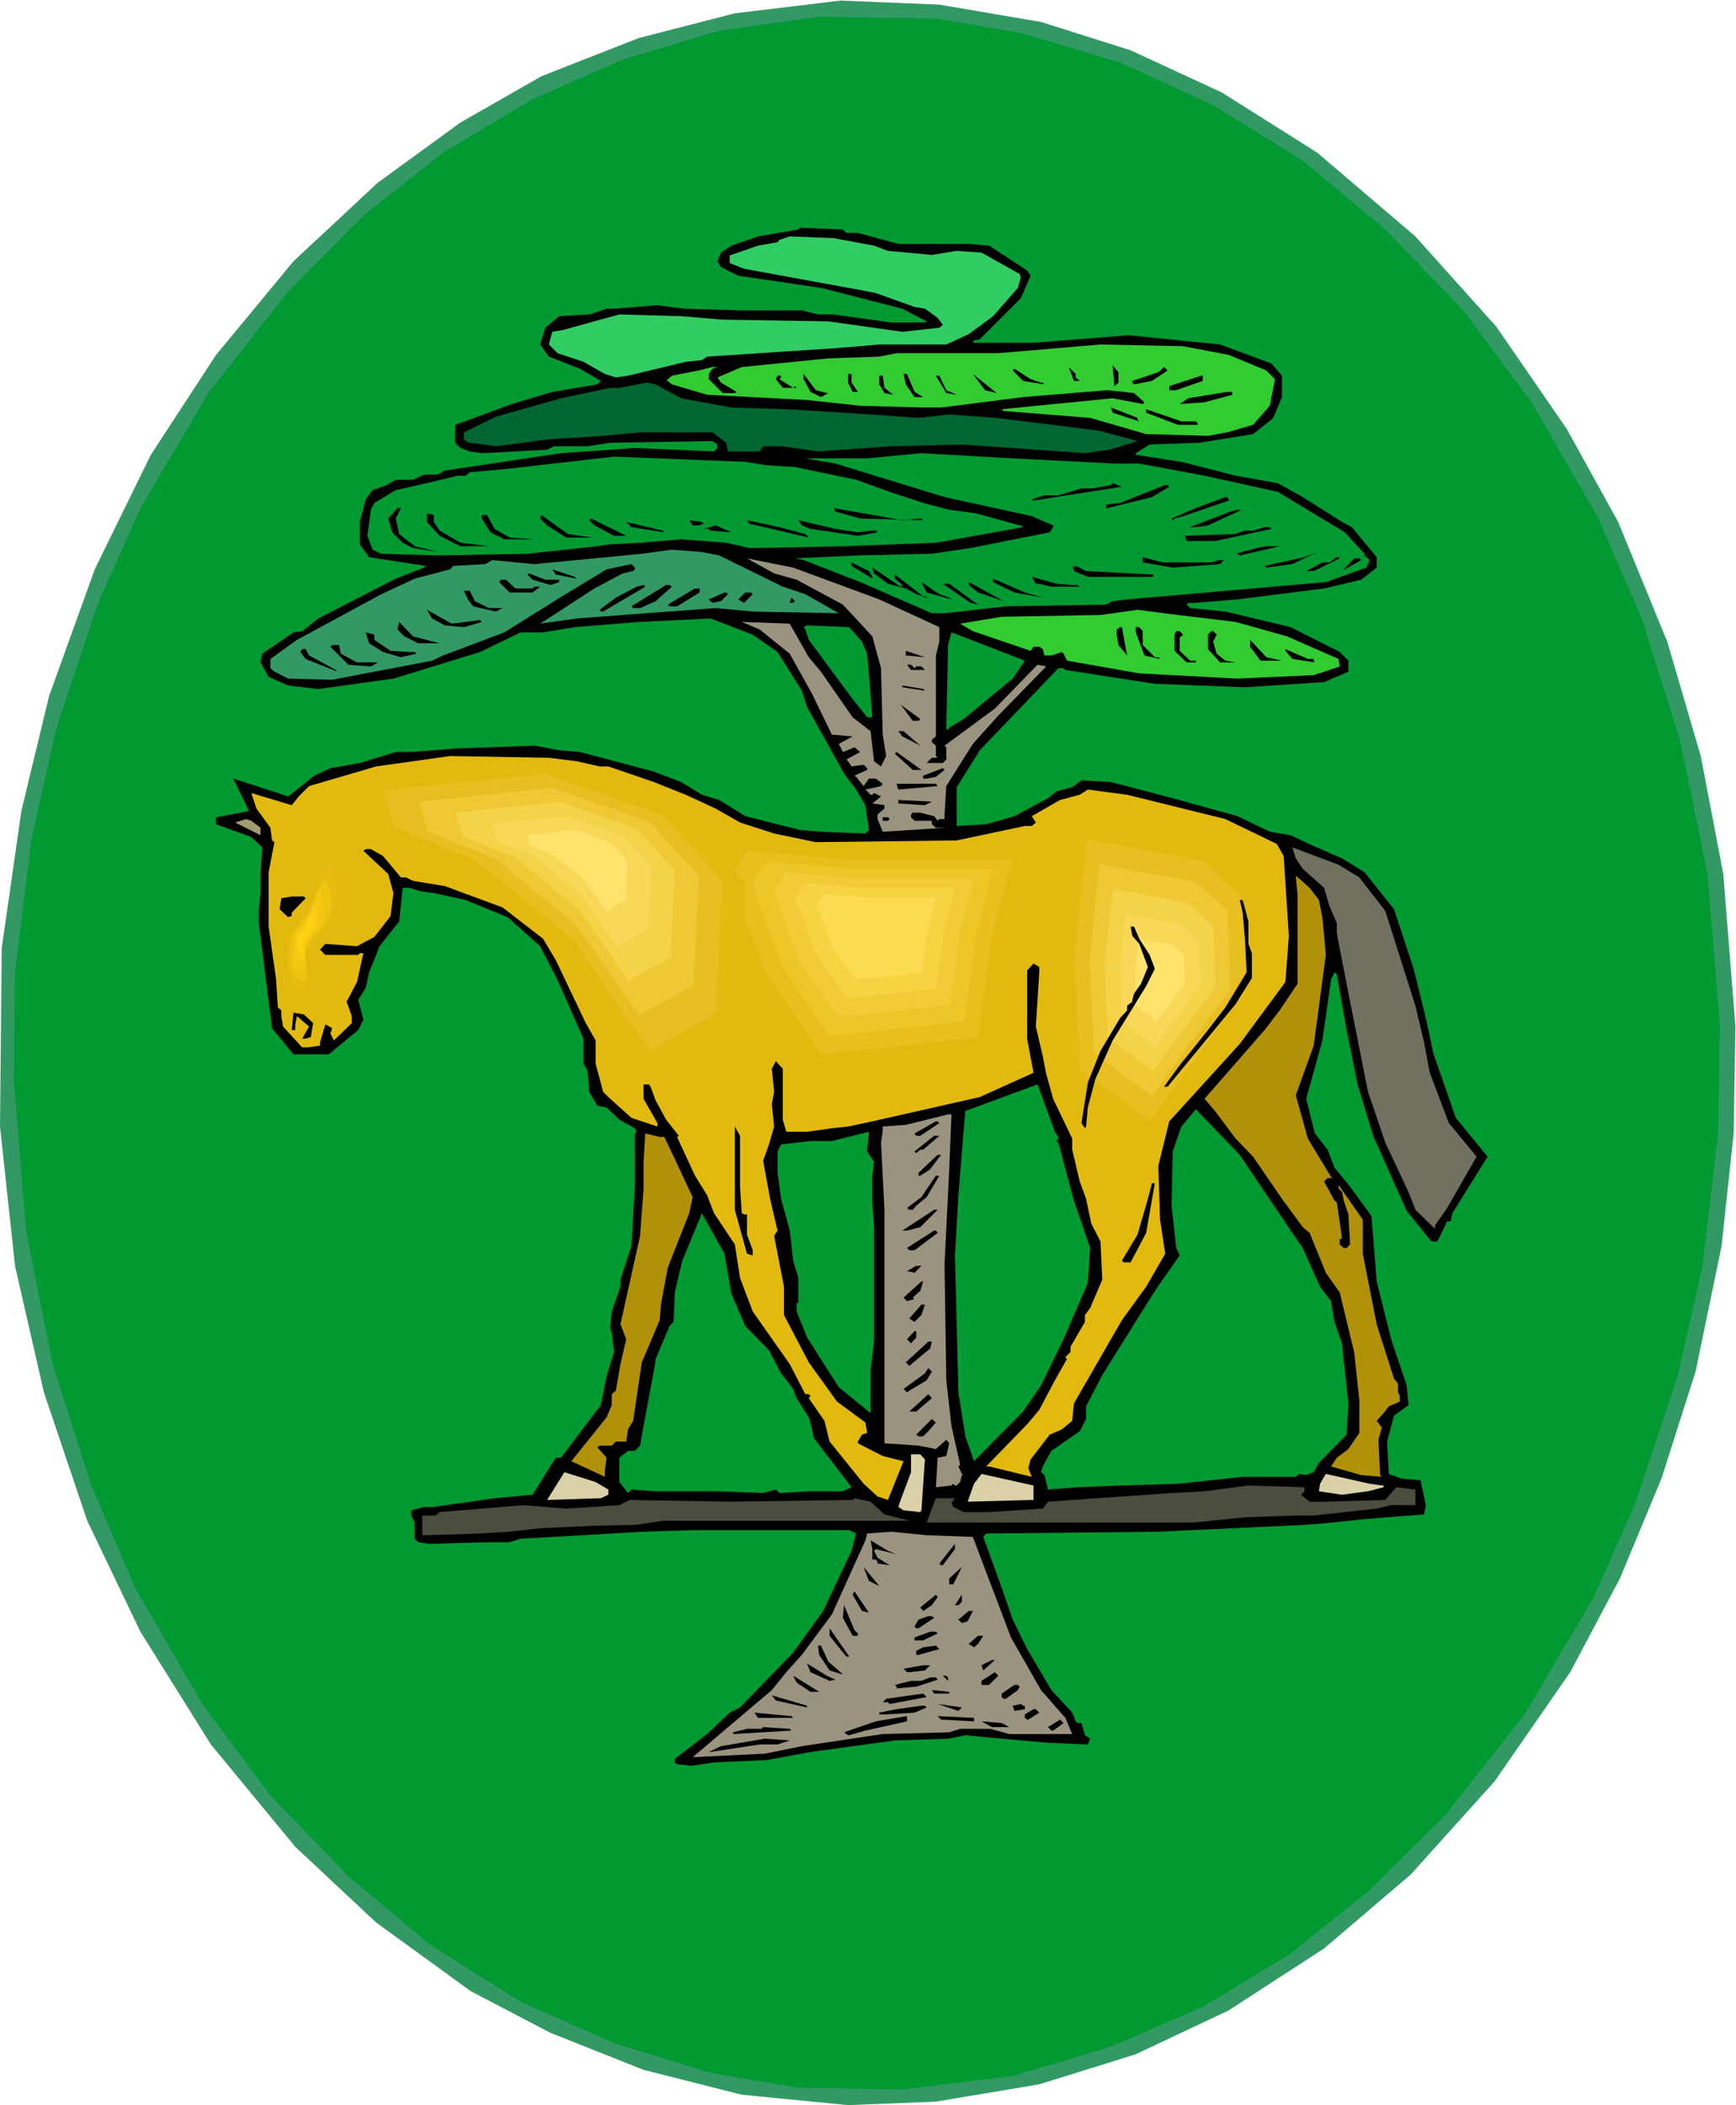
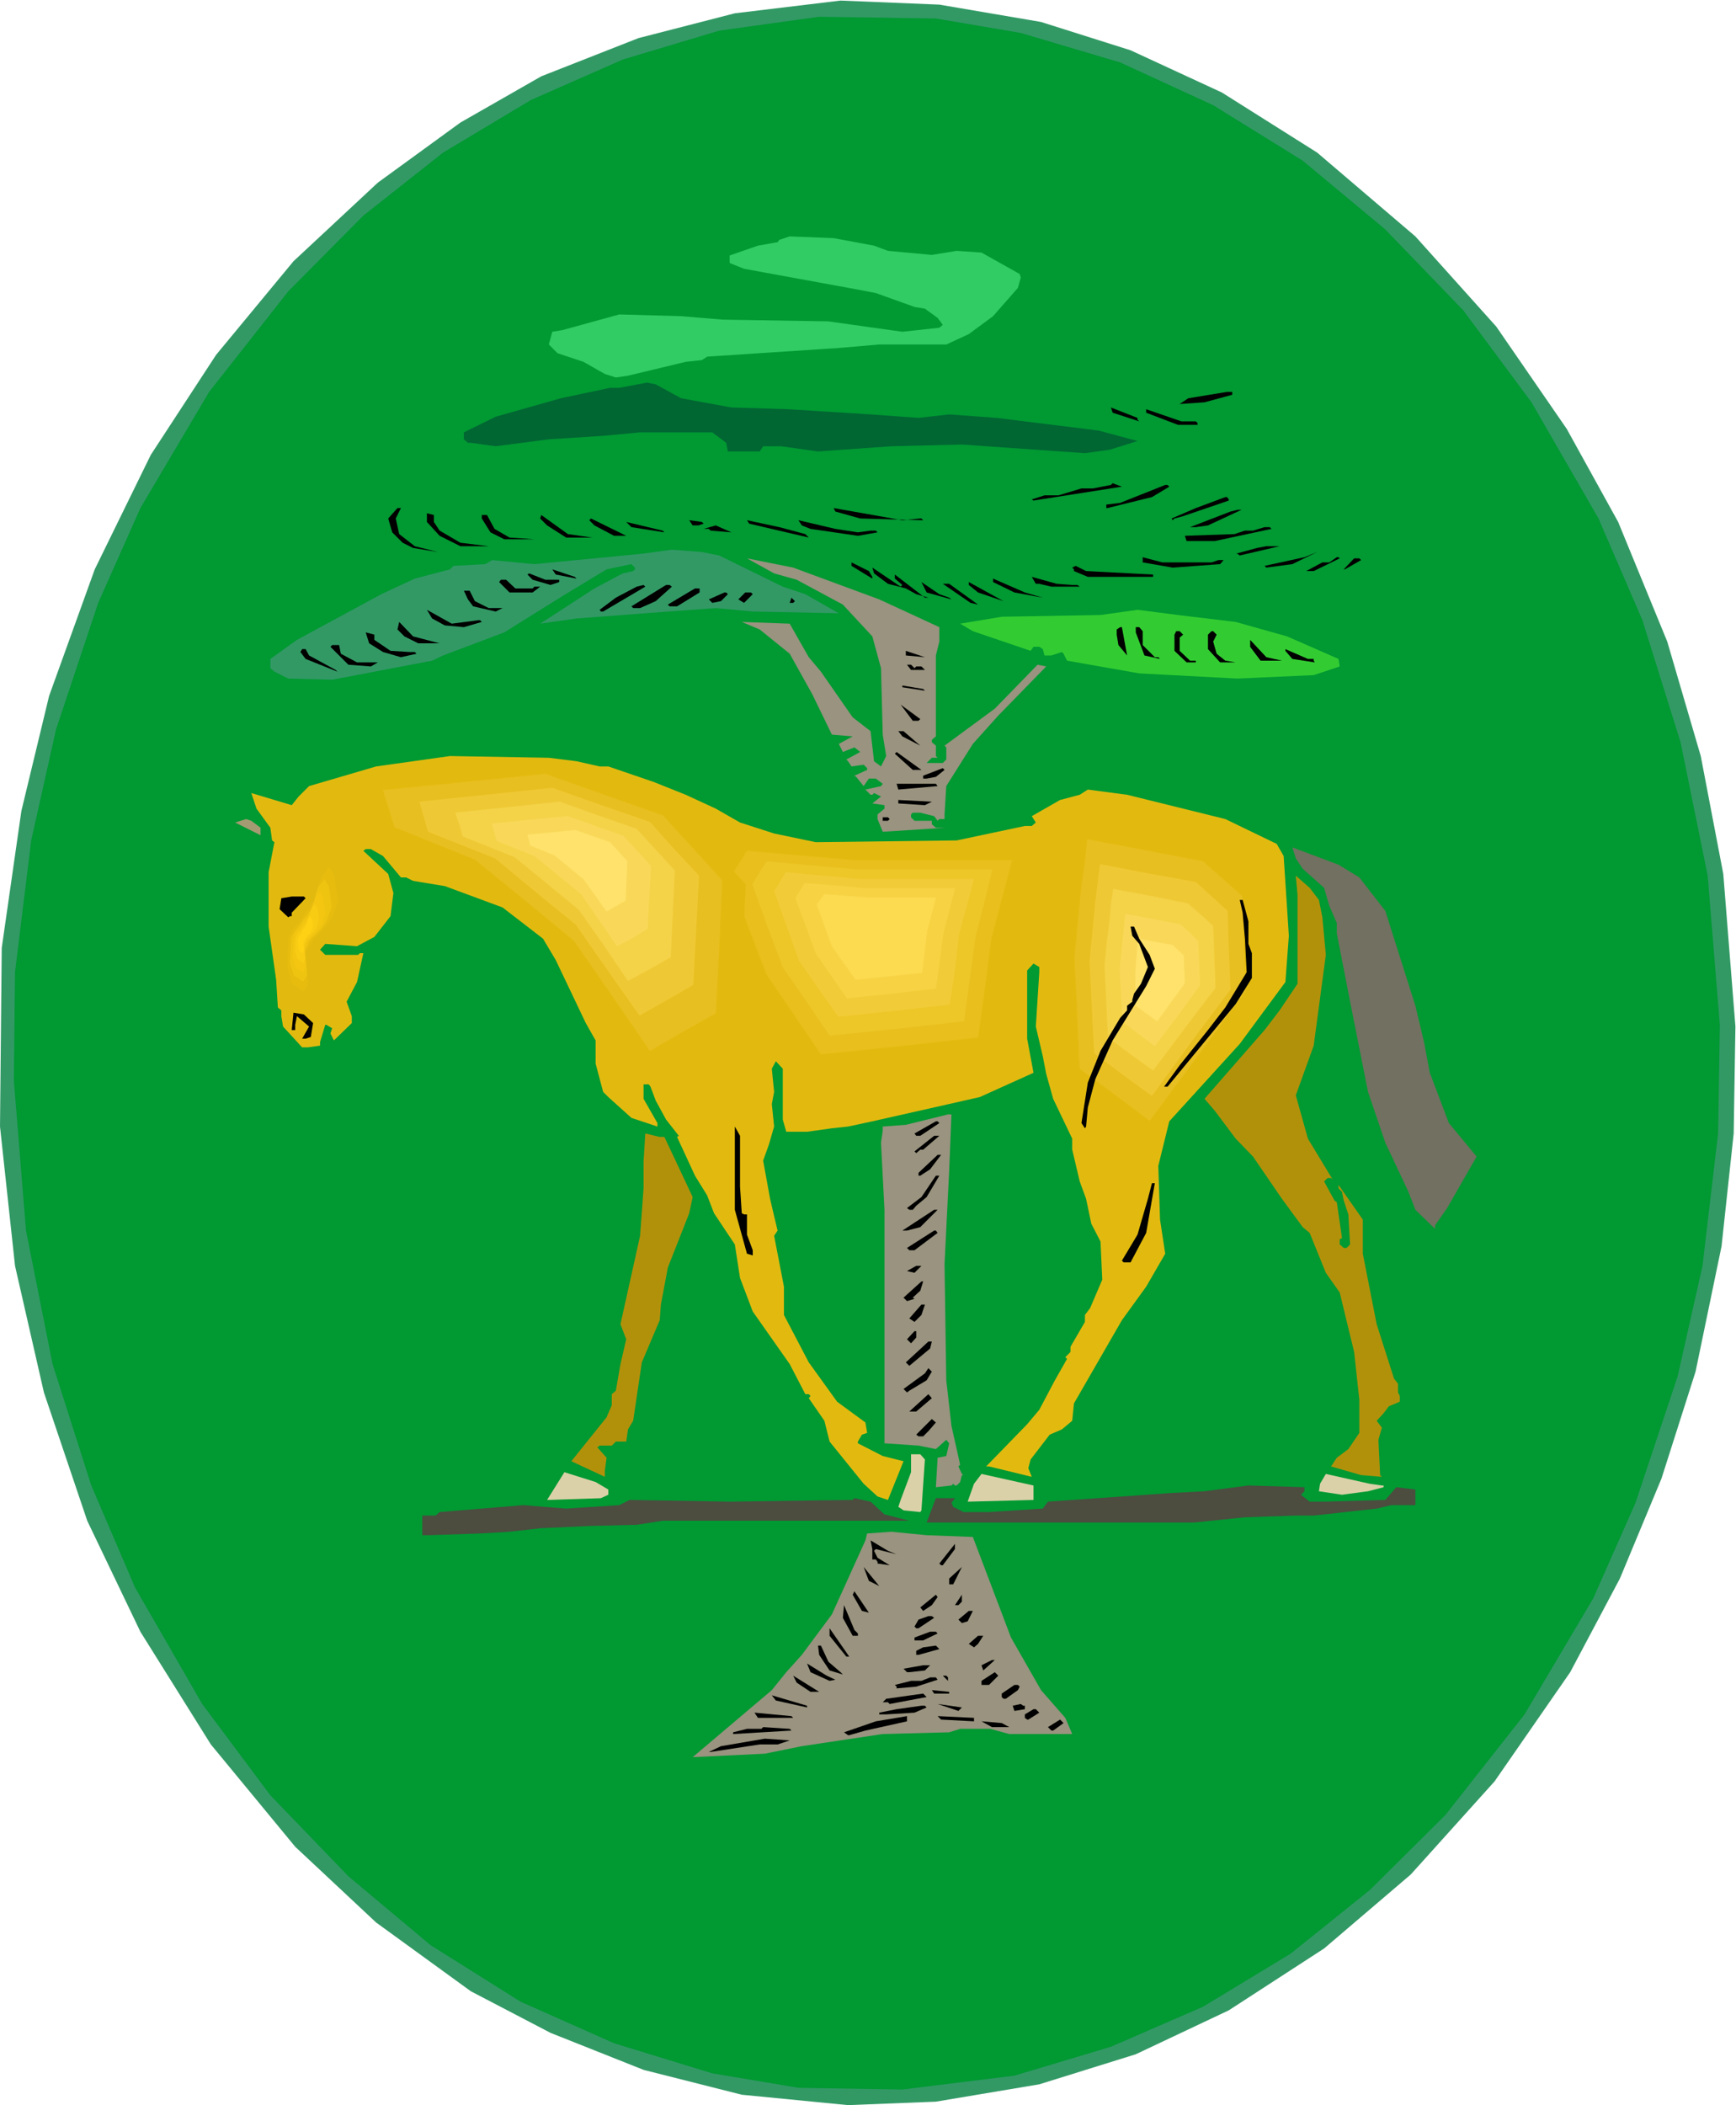
<svg xmlns="http://www.w3.org/2000/svg" fill-rule="evenodd" height="588.515" preserveAspectRatio="none" stroke-linecap="round" viewBox="0 0 3005 3642" width="485.545">
  <style>.brush1{fill:#329965}.pen1{stroke:none}.brush2{fill:#009932}.brush3{fill:#000}.brush5{fill:#32cc32}.brush7{fill:#99937f}.brush8{fill:#e2ba0f}.brush9{fill:#e8bf21}.brush10{fill:#efc935}.brush11{fill:#f4d349}.brush12{fill:#f9d859}.brush13{fill:#ffe26b}.brush16{fill:#b2910a}</style>
  <path class="pen1 brush1" d="m1802 38 155 49 158 73 165 104 170 145 140 156 122 177 89 161 85 207 58 198 39 204 21 264-3 185-21 195-45 217-59 185-72 173-86 162-131 189-145 161-150 128-165 107-161 76-167 52-179 30-152 6-184-18-170-43-161-64-138-72-164-119-140-131-146-177-122-195-92-192-75-222-50-219-26-241 3-309 34-237 48-199 79-219 97-198 113-173 134-162 146-136 143-104 140-80 168-66 167-43 183-22 171 7 176 30z" />
  <path class="pen1 brush2" d="m1767 57 172 51 161 74 155 96 143 119 135 140 118 159 116 201 76 176 66 211 47 231 21 258-3 188-27 229-43 191-73 219-73 165-119 201-137 174-131 130-137 110-152 92-159 69-167 50-194 24-180-3-149-25-170-52-162-72-156-98-142-119-135-140-118-158-116-201-76-177-67-210-46-231-21-259 2-188 28-228 43-192 73-219 73-164 119-201 137-174 130-131 138-109 152-91 159-70 167-50 173-24 202 3 147 25z" />
-   <path class="pen1 brush3" d="M1465 403h20l70 19h122l35 3 66 43 6 9-17 39-71 71-10 2-2 4h105l165-13 158 16 89 33 18 21v37l-15 36-35 28-93 15-86 3-24 15v3l79 12 94 24 73 13 43 24 68 43 17 9 43 52v18l-27 21-64 15-150 19-75 6h-10l-3 3 6 6 61 6 113 27 85 43 15 15v19l-42 18-137 9-156-6-155-24-3-3h-9l-136 142-40 64v67l51-3 49-14 58-31 15-12 27-7 16-12 51 3 107 28 112 31 56 27 36 6 36 17 53 23 39 24 51 64 34 103 21 85 13 61 39 112 55 67-61 98-3 14h-6l-15 31-3 4h-9l-43-53-58-130-27-89-19-94-17-97-4-3-6 13-15 105-28 101 15 60 22 28 12 31 27 33 37 51 9 113 25 100 27 80 3 34-25 18-12 45 3 56 22 8 33 3 9 43-3 16-103 8-55 6-46 4-259 12-295 3-5 6 32 88 19 55 25 51 42 71 36 39 6 15 3 3h7l6 21 9 6-4 10-69-3-80-7-63-6-30 6-92 3-146 20-76 14-91 4-40 6-24-3-4-3v-6l56-43 39-37 18-9 92-95 52-72 49-104 8-30-12-6h-264l-95 3-155 9-55 3-19 6h-39l-101 3-18-3-6-6v-28l-6-12v-9l22-6h17l105-15 66-6 40-64h9l69-91 10-50 13-42-4-33-3-9 3-28 15-43v-12l19-58 6-106v-89l3-3-3-6-27-15-22-21-16-3-14-24-3-37-7-12v-43l-45-102-30-58-56-50-73-30-55-12-23-3-19-6h-12l-6 58-34 43-18 45-6 27-13 21 9 34-9 18-51 42h-61l-37-45-23-182v-21l3-31v-36l3-43-19-18-61-22v-12l57-11-27-56 77 25 18 6 45-36 28-13 51-9 62-19h27l76-6 137-5 43 8 36 3 128 34 47 18 36 22 30 9 45 28 95 24 36 3 77 3 6-6-6-43-16-27-21-28-64-115-9-28-42-67-43-30-73-28-125 6-110 9-55 9h-39l-70 34-150 46-130 18-52-6-34-15-14-25 3-15 54-37 15-2 28-22 134-69 49-19 3-3-98-15-16-22v-39l10-39 12-16 25-9 15-9h30l19-9h24l12-7 201-30 128-9 137 6 6-6v-6l-9-6-177 3-39 6h-58l-12 6-113 6-21-3-16-6-9-9v-31l98-36 70-21 78-13 6-6-36-21-54-21-15-21 9-29 24-20 52-3 30-10h13l75-6 46 6 100 3h104l28 7h27l100 14h58l3-2-42-22-94-24-47-12-143-21-30-15-6-10 6-15 18-12 46-16 70-12 3-3 74 3 6 6z" />
  <path class="pen1" style="fill:#32cc65" d="m1513 425 24 9 76 7 43-7 43 3 66 37 2 6-5 18-43 49-42 31-39 18h-116l-70 6-228 15-9 6-28 3-100 24-21 3-19-6-37-21-45-15-15-15 6-22 18-3 98-27 107 3 72 6 183 3 128 18 64-7 6-5-9-12-22-16-18-3-67-24-31-6-115-21-82-15-25-10v-13l49-17 34-6 3-4 18-6 76 3 70 13z" />
-   <path class="pen1 brush5" d="m2127 614 65 27 15 15-9 46-29 33-45 13-33 6-107-3-97-28-150-12-3-3 192-19 52 10 3-3-18-16-46-5-146 12-142 18h-34l-106-3-92-10-173-9-61-18-7-6h-3l10-9 46-9 24-6h9l-9 3-6 9v9l24 24h21l3-2-27-16-6-9 42-18 150-15 88-3 30-6h176l177-15 143 3 79 15z" />
-   <path class="pen1 brush3" d="m1936 662-7 6-3-36 10 12v18zm-74-9 7 6h-10l-9-24 12 12v6zm132 6-31 6-3-3v-3l45-15 10-9 6 6-27 18zm-192 3h3l3 3-37-6-18-18 3-3 28 18 18 6zm-371 18h3l-13 7-18-9-12-22v-9l21 28 19 5zm43-18 11 16h-9l-8-16v-15h6v15zm109 16 15 9h3-18l-15-22-4-18h6l13 31zm122-3-21-28 41 33-20-5zm-353-22-3 3 24 15 3-3 3 3h-24l-12-15 3-6h6v3zm179 18 15 12-15-3-9-15v-15h6l3 21zm107 4 18 8-18-3-18-30h6l12 25zm444-16-46 16h-12v-7l55-18h3v9z" />
  <path class="pen1" style="fill:#006632" d="m1179 689 87 16 98 3 143 9 83 6 53-6 82 6 177 22 67 18-48 15-43 6-213-15-122 3-127 9-64-9h-31l-6 9h-55l-3-15-24-18h-125l-64 6-94 6-92 12-43-6h-5l-7-6v-12l55-27 113-32 85-18h16l48-9 15 3 44 24z" />
  <path class="pen1 brush3" d="m2133 683-48 13-43 3 15-10 67-11h9v5zm-164 43 3 3-46-15-3-9 46 18v3zm101 3 3 3v3h-34l-55-21v-6l61 21h25z" />
  <path class="pen1 brush2" d="M1929 802h43l113 21 127 28 116 70 34 37v3l9 8-6 13-70 25-344 30-25 3-11 6-174 3-106 12h-22l-124-54-98-38-15-3 106-5 131-3 67-10 137-27 6-9v-3l-37-16-151-33-150-46-39-12-52-9h107l94-9 158 9 176 9z" />
  <path class="pen1 brush2" d="m1327 805 49 3 106 22 58 21 58 19 45 12 46 6 76 21h2l4 3-151 27-159 6-143 3h-21l-40-9-78-6-71 6-55 3-19 3-121 13-155 3-98-3-15-7-9-24 6-45 6-12 37-22 66-15 41-10h14l7-6 57-5 193-22 227 9 37 6z" />
  <path class="pen1 brush3" d="m1789 866-3-2 22-7h24l40-12h20l31-6 3-3 16 6-153 24zm235-24-30 18-77 19h-2v-6l24-3 78-31h4l3 3zm103 22v2l-79 27-15 4-3 3-2-3 42-18 51-19h3l3 4zM685 897l6 27 27 21 40 10-43-7-18-9-18-18-7-24 16-18h6l-9 18zm908 0h2l3 3-109-3-43-12-3-6 119 21 31-3zm498 12-21 3h-10l70-27 12-3h7l-58 27zm-1340-6 10 15 36 21 49 6h-49l-36-18-22-24v-15l12 3v12zm105 12 26 15 43 3h-52l-24-12-15-24v-6h9l13 24zm169 15h-45l-33-21-12-12 2-6 46 33 42 6zm71-3h-33l-34-18-9-9 3-3 61 30h12zm122-21-9 3h-10l-6-9 22 3 3 3zm176 18 6 6-103-24-4-6 56 12 45 12zm91-3 22-3h9l3 3-34 6-82-12-15-6-6-9 64 15 39 6zm-335 0-57-9-9-9 63 15 3 3zm80-3-3-3h-9l21-6 27 12-36-3zm971-3-98 21h-49l-3-9 86-3 18-6h14l20-6h9l3 3zm-55 46-4-3h-3l37-10 16-3h23l-69 16z" />
  <path class="pen1 brush1" d="m1245 961 110 54 39 13 58 33-149-3-64-6-122 9-119 9-63 9 94-61 49-26 18-4 3-3v-3l-6-6-43 9-76 46-101 63-106 40-19 9-173 33-76-2-24-12-7-6v-16l46-33 146-79 58-27 61-16 6-6 55-3 12-7 73 7 186-18 52-7 52 4 30 6z" />
  <path class="pen1 brush3" d="m2192 982-3-3 69-15 22-9-43 21-45 6zm-95-9 12-4h9l-6 7-82 6-52-9v-9l34 9h85zm222-7-45 22h-13l28-15h12l13-9h3l2 2z" />
  <path class="pen1 brush7" d="m1522 1037 104 48v25l-6 24v140l-7 6v4l7 6v18l3 3h-10l-9 9h28l6-6v-21l-3-3 87-64 74-76 15 3-83 85-44 49-46 73-3 49v8h-9l-3 3-6-8-24-6h-13l-3 3v5l6 6h30v6l7 6h18l-110 7-9-22v-8l12-10v-6l-21-3 15-12-12-6-3 3h-3l-9-9 27-6 3-4-12-9h-12l-9 13-13-16-3-2 22-10v-3l-6-6-21 3-6-9-3-3 24-13-10-8-20 8-7-14 24-13-36-3-34-70-39-70-52-42-31-13 83 3 33 58 21 25 55 79 31 24 6 52 12 9 9-18-6-37-3-115-15-55-51-55-80-43-39-11-47-26 80 16 149 55z" />
  <path class="pen1 brush3" d="m2356 969-28 16h-2l18-19h9l3 3zm-846 29v3l-36-22v-6l30 15 6 10zm486-4v4h-113l-24-10v-3l-3-3 6-3 18 9 116 6zm-434 18-13-11v-7l52 40h6l-21-6-18-10-31-8-24-18-3-10 49 33 3-3zm-564-11-36-7-6-9 39 13 3 3zm-30 2v4l-15 5-31-9-9-9 3-2 28 11h24zm888 9h9l4 3h-49l-21-5h-6l-7-12 43 12 27 2zm-51 22-49-9-37-18v-6l55 24 31 9zm-913-16h30l3-3h10l-13 10h-40l-18-18 3-4h9l16 15zm751 16 4 3-43-12-9-18 31 21 17 6zm50-9-16-13v-5l60 33-44-15zm0 21-13-3-48-33h11l50 36zm-649 12h-4l-2-3 28-21 36-19 12-3 3 3-73 43zm119-43-28 25-27 12h-12l-3-3 60-37h6l4 3zm48 10-39 24h-13l-3-3 47-28h8v7zm-389 15 24 12h24l-12 6-39-9-9-12-7-15h10l9 18zm438-12-12 12-15 3-6-6 27-12h3l3 3zm43 0-15 15-10-6 12-12h10l3 3zm70 15h-6l3-9 6 6-3 3zm-545 30h3l3 3-31 9-33-3-22-12-9-15 43 24 46-6z" />
  <path class="pen1 brush5" d="m2139 1076 89 25 89 39 2 13-45 15-132 6-170-9-125-22-6-12-3-3-18 6h-12l-3-11-6-4h-10l-5 7-100-34-22-13 72-12 171-3 64-9 70 9 100 12z" />
  <path class="pen1 brush3" d="M761 1113h3-40l-24-12-12-12 3-13 24 25 46 12z" />
  <path class="pen1 brush2" d="m1492 1110 9 21 6 70 3 40h-9l-27-34-74-100-6-18-3-4 6-3 73 3 22 25z" />
  <path class="pen1 brush3" d="m1951 1134-15-18-3-18v-9l6-4h3l9 49zm27-42v24l21 21h6l3 3-27-6-15-40v-9h6l6 7zm70 6-6 5v23l18 17h10v3h-16l-21-20v-28l3-6h6l6 6zm58 0-6 12 6 21 15 12 18 3h-27l-21-23v-25l6-6h3l6 6zm-1458 9 28 19 33 2h9l3 3-27 6-31-9-24-15-6-19 15 4v9z" />
  <path class="pen1 brush2" d="m1753 1174-85 70-25 15-2 3h-3l3-146 6-22 127 49-21 31z" />
  <path class="pen1 brush3" d="M2219 1143h-37l-18-24v-12l28 30 27 6zm-1629-12 28 15h36l-12 7-39-3-31-31 3-3h12l3 15zm-55 3 46 25 3 3-55-22-9-12 3-5h6l6 11zm1739 6v3l2 3-39-6-12-14v-3l39 17h10zm-706-6v-8l33 11-33-3zm15 22 3-3h9l6 6h-24l-7-9h7l6 6zm18 39-39-6v-3l36 6 3 3zm-11 52h-10l-21-28 34 25-3 3zm3 43-31-16-7-9h9l29 25zm-13 42-31-28 3-3 43 31h-15z" />
  <path class="pen1 brush8" d="m998 1317 40 9h15l79 27 55 22 52 24 42 24 59 19 72 15 244-3 118-25h12l7-6-7-11 49-28 34-9 14-9 68 9 170 42 89 43 12 21 9 138-6 80-79 107-122 134-19 77 3 93 9 59-33 57-42 58-83 144-3 30-18 15-21 9-33 43-4 15 6 15-74-18h-5l71-73 21-25 27-51 21-37-3-3 9-9v-9l25-43v-12l9-12 21-49-3-66-16-31-9-43-11-30-13-55v-19l-33-69-12-43-6-31-12-51 6-94v-9l-10-6-11 12v118l11 59-93 42-53 12-133 30-42 9-28 3-43 6h-36l-6-21v-88l-12-13-7 13 4 40-4 21 4 39-9 31-10 28 12 66 7 30 6 25-6 9 17 88v49l43 82 49 68 49 36 3 18-9 3-7 12v3l43 22 36 9-27 67-18-6-24-22-59-73-9-36-27-39 3-4-3-3h-6l-27-52-64-91-22-58-9-58-36-54-12-31-21-34-31-67 3-2-22-28-18-33-9-24-3-4h-9v25l24 42v6l-45-15-40-36-9-9-13-49v-40l-17-30-52-109-22-37-70-54-100-37-55-9-12-6h-9l-31-37-21-12h-9l-4 3 43 40 9 33-5 40-28 36-30 16-55-4-9 10 9 9h57l3-3h6l-11 50-18 34 9 25v12l-31 30-6-12 3-9-10-6h-2l-9 30v6l-21 3h-10l-33-36-3-18v-10l-6-5-3-48-13-92v-94l10-52-4-3-3-22-24-33-9-27 70 21 12-15 18-18 116-34 128-18 171 3 48 6z" />
  <path class="pen1 brush8" d="m1849 1503 11-94 236 45 79 71 7 194-195 263-142-105-12-228 16-146z" />
  <path class="pen1 brush9" d="m1872 1532 6-40 4-40 100 19 100 19 34 30 34 30 3 83 3 82-166 224-60-45-61-45-9-193 6-62 6-62z" />
  <path class="pen1 brush10" d="m1896 1560 4-32 4-33 83 16 83 15 55 50 2 68 3 68-69 92-67 92-51-37-49-37-4-80-4-79 5-51 5-52z" />
  <path class="pen1 brush11" d="m1921 1590 2-26 4-26 65 12 64 13 22 19 22 20 2 53 2 54-54 71-54 72-39-28-39-29-3-63-3-62 4-40 5-40z" />
  <path class="pen1 brush12" d="m1944 1619 2-19 2-19 95 18 8 7 8 7 15 15 2 38 1 39-38 52-40 53-28-21-28-22-5-90 3-29 3-29z" />
  <path class="pen1 brush13" d="m1968 1647 2-23 60 11 19 18 2 48-48 66-37-27-1-56 3-37z" />
  <path class="pen1 brush3" d="m1620 1344-16 3h-6v-5l34-13 3 3-15 12zm3 16-68 6-3-10h68l3 4zm-22 33-46-3v-6l58 3-12 6zm-61 24-3 3h-9v-6h9l3 3z" />
  <path class="pen1" style="fill:#a59b72" d="M451 1432v13l-44-22 19-6 9 3 16 12z" />
  <path class="pen1" style="fill:#727060" d="m2353 1518 45 58 52 164 15 63 10 53 33 87 48 58-51 89-21 30v6l-34-33-12-31-40-85-30-88-31-156-23-118v-18l-13-30-9-31-37-33-12-18-6-19 80 30 36 22z" />
  <path class="pen1 brush16" d="m2283 1557 6 30 6 65-21 157-31 86 21 75 43 71-3-3h-6l-6 6 18 33 4 3 9 62-4 2v9l7 6h5l6-6-3-52-8-24-3-15-6-6v-6l42 60v59l24 122 30 94 7 9v15l3 6v10l-19 8-9 12-12 13 9 12-6 21 3 61 3 3-36-3-52-15 10-15 20-15 19-28v-57l-9-83-25-103-24-34-28-69-12-10-36-49-50-73-30-31-36-48-18-21 104-119 26-34 31-46v-154l-3-33 24 21 16 21z" />
  <path class="pen1 brush3" d="m529 1554-24 25v6h-3l-3 2-15-14 3-19 18-3h21l3 3zm1632 40v39l6 16v43l-28 45-118 143h-6l27-37 49-61 30-39 37-61-3-58-4-45-5-22h5l10 37zm-189 30 18 28 9 24-15 30-58 94-30 67-13 49-3 33-2 3-6-9 11-70 22-55 34-57 12-13v-8l9-7v-3l3-11 12-17 12-29-15-40-12-14-3-16h6l9 21zM542 1770l-4 24-9 3h-6l12-21-21-18-3 15v9h-6l3-30 18 3 16 15z" />
  <path class="pen1 brush2" d="M1832 1967v3l-3 4 3 3 27 100 28 82-4 61-42 97-39 80-31 45-85 86-15-43-12-76-6-237 6-104 9-112 3-34 125-46 30 82 6 9zm405 166 18 26 30 67 19 25 6 36 13 37 11 104-3 54-48 49-9 16-13 5-12-2-6 5h-92l-112 12-100 3-74 3-51 4-6-25-6-5 3-10 15-27 49-34 11-21v-22l28-54 70-112 24-38 40-57-6-13-8-73 2-94 15-43 25-30 76 79 91 135z" />
  <path class="pen1 brush7" d="m1643 2026-8 161 3 201 9 79 15 67-3 3 6 13 3 2h-3l-3 12-6 6h-3l-3-3-3 3-27 3 3-51 15-3 5-22-5-6-18 16-30-6-59-4v-404l-6-116 3-21v-7l40-3 73-18h6l-4 98z" />
  <path class="pen1 brush3" d="m1626 1943-33 22h-7l-3-4 37-21h3l3 3zm-345 110 3 46 4 2h5v35l10 27v9l-10-3-21-76v-144l9 16v88z" />
  <path class="pen1 brush2" d="m1513 2010-3 24v46l3 43v198l-6 49v75l-55-45-55-86-18-45v-15h3v-43l-9-30-6-52-15-55-6-45v-37l6-12 51-6h37l64-16-3 34 12 18z" />
  <path class="pen1 brush16" d="m1150 1967 18 38 31 66-6 28-37 94-12 64-2 27-31 73-15 101-9 15-3 21h-18l-7 7h-21l-4 3 16 18-3 22v11l-58-27 61-76 9-21v-19l7-6 8-46 10-43-10-26 34-153 6-82v-46l3-49 25 6h8z" />
  <path class="pen1 brush3" d="M1598 1989h-5l-7 6-3-3 34-27h9l-28 24zm12 34-17 11h-3v-5l33-31h6l-19 25zm-6 48-18 15-6 7h-6l-4-3 25-19 25-37h6l-22 37zm380 62-27 51h-12l-3-3 27-45 18-62 7-27h5l-15 86zm-391-10-23 6h-8l55-36h6l-30 30z" />
  <path class="pen1 brush2" d="m1266 2238 24 56 41 42 21 40 12 15 9 12 6 16 21 33 3 9 6 27 65 85-15 7h-59l-51 3-6-6-22 6-79-3h-107l-42-3-6 6-15-19v-42l15-12h12l9-9 6-34 18-97 3-19 24-57 7-7 2-51 13-55 34-82 39 70 12 69z" />
  <path class="pen1 brush3" d="m1623 2133-40 30h-9l-4-4 47-30h3l3 4zm-40 69-13-3 16-9h9l-12 12zm10 31-13 12 3 2-13 4-6-6 31-28h3l-5 16zm2 42-12 12-9-6 21-24h6l-6 18zm-9 39-9 10-7-7 13-14h3v11zm24 19-36 30-6-6 39-36h6l-3 12zm-6 55-30 18-4 3-6-6 37-27 6-9 6 6-9 15zm-18 54h-12l33-30 6 7-27 23zm21 34-9 9h-8l-4-3 27-27 7 6-13 15z" />
  <path class="pen1" d="m1601 2525-6 88-2 3-29-3-9-6 4-12 18-48v-31h16l8 9zm-548 52v9l-13 6-93 3 30-48 54 17 22 13zm736 18-114 3 11-31 13-17 90 20v25zm603-25h3v3l-27 7-45 6-40-6 2-13 10-17 76 17 21 3z" style="fill:#dbd1a8" />
  <path class="pen1" d="m2258 2580-6 6 15 12h28l103-3 19-22 33 4v27h-42l-25 6-109 12h-31l-88 3-88 9h-463l16-42h33l-6 8 3 7 18 9h44l93-6 9-12 214-15 57-3 76-10 97 3v7zm-727 40 43 11h-427l-45 7-82 2-85 4-53 6-51 3-89 3h-11v-34h23l7-6 145-12 74 6 92-6 18-9 173 3 213-3 3-3 28 6 24 22z" style="fill:#4c4c3f" />
  <path class="pen1 brush7" d="m1684 2659 66 174 52 91 42 48 12 28h-109l-33-9h-52l-19 6-115 3-140 21-64 13-125 6 137-116 25-31 27-30 52-70 58-128 3-12 42-3 61 6 80 3z" />
  <path class="pen1 brush3" d="m1552 2689-36-9-3 3 6 12 21 13-21-3v-3l-3-4h-6v-18l-3-15 30 18 15 6zm80 19h-3l-3-3 27-34v9l-21 28zm-128 27-9-24 27 33-18-9zm139 6v-10l22-20-15 30h-7zm-151 46-16-28 3-6 25 37-12-3zm121-10-15 10-5-6 27-22 3 4-10 14zm46 0h-6l12-18v12l-6 6zm-174 49v4h-9l-17-31 2-22 18 43 6 6zm190-21-10 3-6-6 18-15h7l-9 18zm-58-6-27 18h-4l-3-3 7-12 17-6h6l4 3zm-152 67-29-36v-13l34 49h-5zm158-40-25 12h-15v-5l27-10h10l3 3zm70 18-7 6-9-6 16-14h9l-9 14zm-259 31 21 18 4 4-23-7-18-27-2-16h5l13 28zm156-12h-4v-7l12-6 22-3 6 6-36 10zm112 27-3-9 18-9h5l-20 18zm-256 16-10 2-33-15-6-15 34 21 15 7zm155-16-27 3h-4l-6-6 34-6h12l-9 9zm111 25h-13v-7l23-15 6 6-16 16zm-309 12-24-16-6-12 45 28h-15zm238-25v6l-9-9h6l3 3zm-18 4-37 12-34 3v-3l-3-3 28-7h18l15-6h10l3 4zm142 12-3 6-21 15h-4l-3-3v-6l22-15h6l3 3zm-122 12h-26l-4-6 30 3v3zm-103 18-3-3h-9l6-6 64-9 6 6-64 12zm-143 6-54-12-7-9 61 18v3zm262 6-36-12 42 6-6 6zm115-9v6l-18 3-3-9 14-3 4 3h3zm-170 3-21 9-49 3h-12v-3l30-6 43-6h6l3 3zm195 9-19 12h-2l-4-3v-6l15-9h4l6 6zm-426 9h-61l-6-9 64 6 3 3zm125 22-28 8h-2l-7-5 55-19 54-9v9l-72 16zm188-16-57-3-6-6 63 3v6zm137 16h-3l-6-6 21-13 6 6-18 13zm-76-6h-30l-18-10 35 3 13 7zm-377 6-101 6v-3l24-6h25l3-3 46 3 3 3zm-24 24h-31l-85 13h-3l21-10 76-13 43 3-21 7z" />
  <path class="pen1 brush8" d="m1260 1453-33 53 71 192 108 159 312-34 25-196 42-155h-315l-210-19z" />
  <path class="pen1" style="fill:#e8bf1c" d="m1293 1472-29 46 31 85 32 83 47 69 47 69 136-14 136-15 12-86 11-85 18-68 9-34 9-34h-274l-185-16z" />
  <path class="pen1" style="fill:#edc628" d="m1327 1490-13 20-12 20 26 72 27 72 41 59 40 59 117-12 116-13 10-74 10-73 15-58 14-58h-235l-156-14z" />
  <path class="pen1" style="fill:#f2cc38" d="m1360 1509-20 33 43 120 34 49 34 48 97-10 96-11 9-60 7-61 26-96h-196l-64-6-66-6z" />
  <path class="pen1" style="fill:#f7d344" d="m1393 1528-8 13-8 13 18 48 17 47 27 39 27 39 39-4 38-4 77-9 13-96 20-77h-156l-52-5-52-4z" />
  <path class="pen1" style="fill:#fcdb51" d="m1427 1547-13 18 26 72 41 58 115-12 9-73 15-57h-116l-77-6z" />
  <path class="pen1 brush8" d="m623 1423-22-75 330-33 240 85 120 130-13 272-134 75-156-224-200-164-165-66z" />
  <path class="pen1 brush9" d="m683 1431-10-32-10-32 141-14 140-14 204 72 25 28 26 28 51 56-5 115-6 115-57 32-57 33-66-96-33-48-33-47-85-70-86-70-70-28-69-28z" />
  <path class="pen1 brush10" d="m741 1439-15-52 115-12 115-12 85 30 84 29 42 47 43 46-5 95-5 94-47 27-46 26-55-78-55-79-70-57-70-58-58-23-58-23z" />
  <path class="pen1 brush11" d="m801 1447-6-21-7-20 181-19 67 24 66 23 33 36 33 36-7 150-37 21-37 20-42-62-43-61-56-46-55-45-45-18-45-18z" />
  <path class="pen1 brush12" d="m860 1455-9-30 66-7 66-6 48 17 48 17 24 26 24 26-6 109-26 16-27 14-31-45-31-45-81-66-65-26z" />
  <path class="pen1 brush13" d="m918 1463-5-19 83-8 60 21 30 33-3 68-33 19-40-56-50-41-42-17z" />
-   <path class="pen1 brush8" d="m578 1479 10 16 7 52-11 34-20 26-19 19v1l-2 3-3 5-3 5-6 12-1 5v6l1 3v8l2 18v20l1 2v2l-9 15-22-15-10-32 2-54v-1l1-2v-3l1-4 2-5 2-4 3-5 3-3 3-4 3-2 4-6 4-6 2-3 2-5 7-7 6-8 3-4 3-4 3-6 2-7 5-15 2-7 2-7 2-5 2-4v-3l1-1 15-20z" />
  <path class="pen1" style="fill:#e8bc0f" d="m570 1500 4 7 4 7 7 44-5 15-5 14-8 11-9 11-16 16v1l-2 3-2 3-3 5-5 9-1 5v8l1 7 1 15 1 8v9l1 2v2l-4 6-4 7-9-7-10-6-4-14-4-13v-23l1-24v-2l1-3 1-3 3-7 2-4 3-3 2-3 3-3 4-4 3-5 2-3 2-3 6-7 5-7 5-8 3-4 1-6 4-12 4-12 1-5 2-4v-2l1-1 13-17z" />
  <path class="pen1" style="fill:#efc411" d="m562 1521 3 6 4 6 5 36-9 25-6 9-7 8-14 13v1l-2 2-2 3-1 4-4 8-1 4v6l1 6 1 13 1 6v11l-3 5-3 5-4-2-4-3-8-5-7-22 1-20 1-18v-5l1-2 3-6 4-6 4-5 3-4 3-4 3-5 5-6 2-2 2-3 4-6 2-4 2-4 3-11 2-10 2-4 1-3v-2l1-1 5-7 6-7z" />
  <path class="pen1" style="fill:#f4c611" d="m554 1543 5 9 4 29-6 18-5 7-6 7-5 6-6 5-1 2-2 2-1 3-3 6-1 4v5l1 4 1 11v13l-4 8-7-4-3-2-3-2-5-18 1-30v-2l1-3 2-6 3-4 3-3 3-3 2-3 3-5 7-8 3-5 1-3 2-4 2-8 3-8 1-2 1-3v-2l4-6 5-5z" />
  <path class="pen1" style="fill:#f9cc14" d="m545 1565 2 2 2 4 2 10 1 10-5 15-3 5-4 4-7 8h-1l-1 1-2 5-2 4-1 3v1l1 2v11l1 7v2l-2 4-1 3-10-7-2-6-2-7 1-22v-1l1-2 1-4 2-3 3-2 2-3 2-2 1-1 1-2 4-6 3-4 2-5 3-11 2-4v-2l6-7z" />
  <path class="pen1" style="fill:#ffd114" d="m537 1586 3 4 2 13-4 9-4 5-5 5v1l-2 3-2 3v5l1 5v6l-2 4-6-4-2-8v-14l2-4 2-2 2-3 2-4 1-2 2-2 2-2 1-3 2-7 1-2v-2l4-4z" />
</svg>